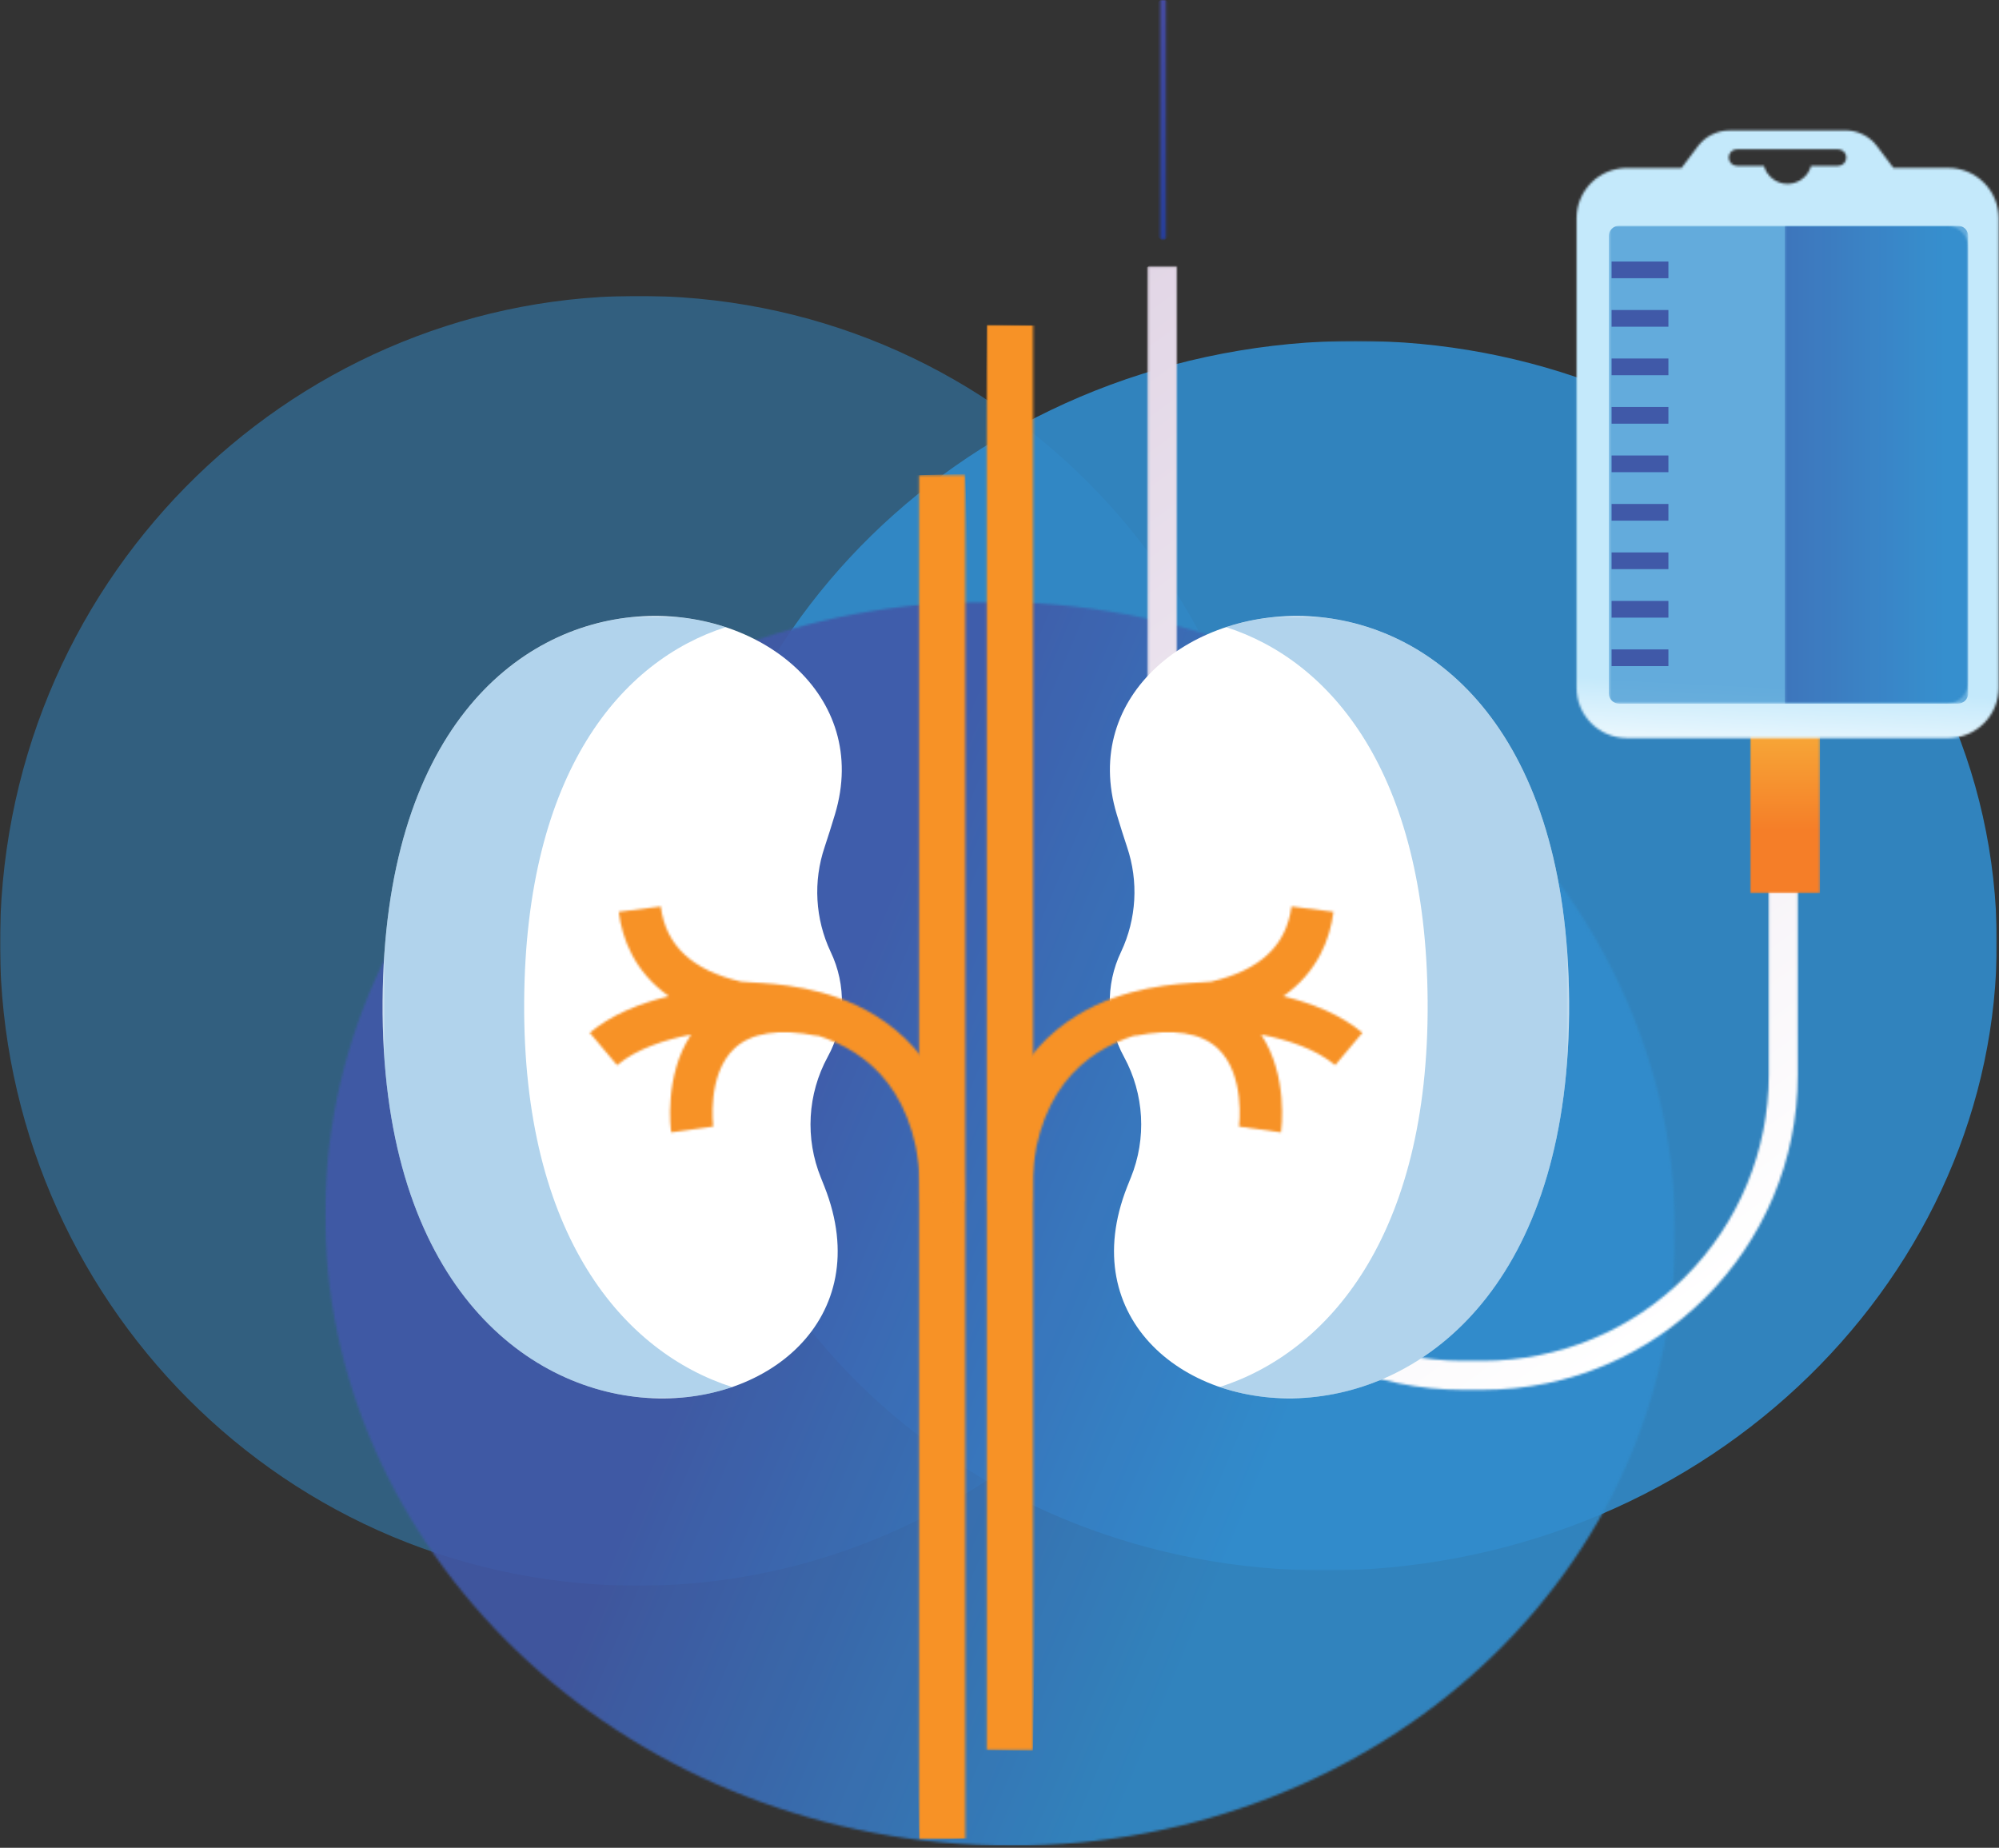
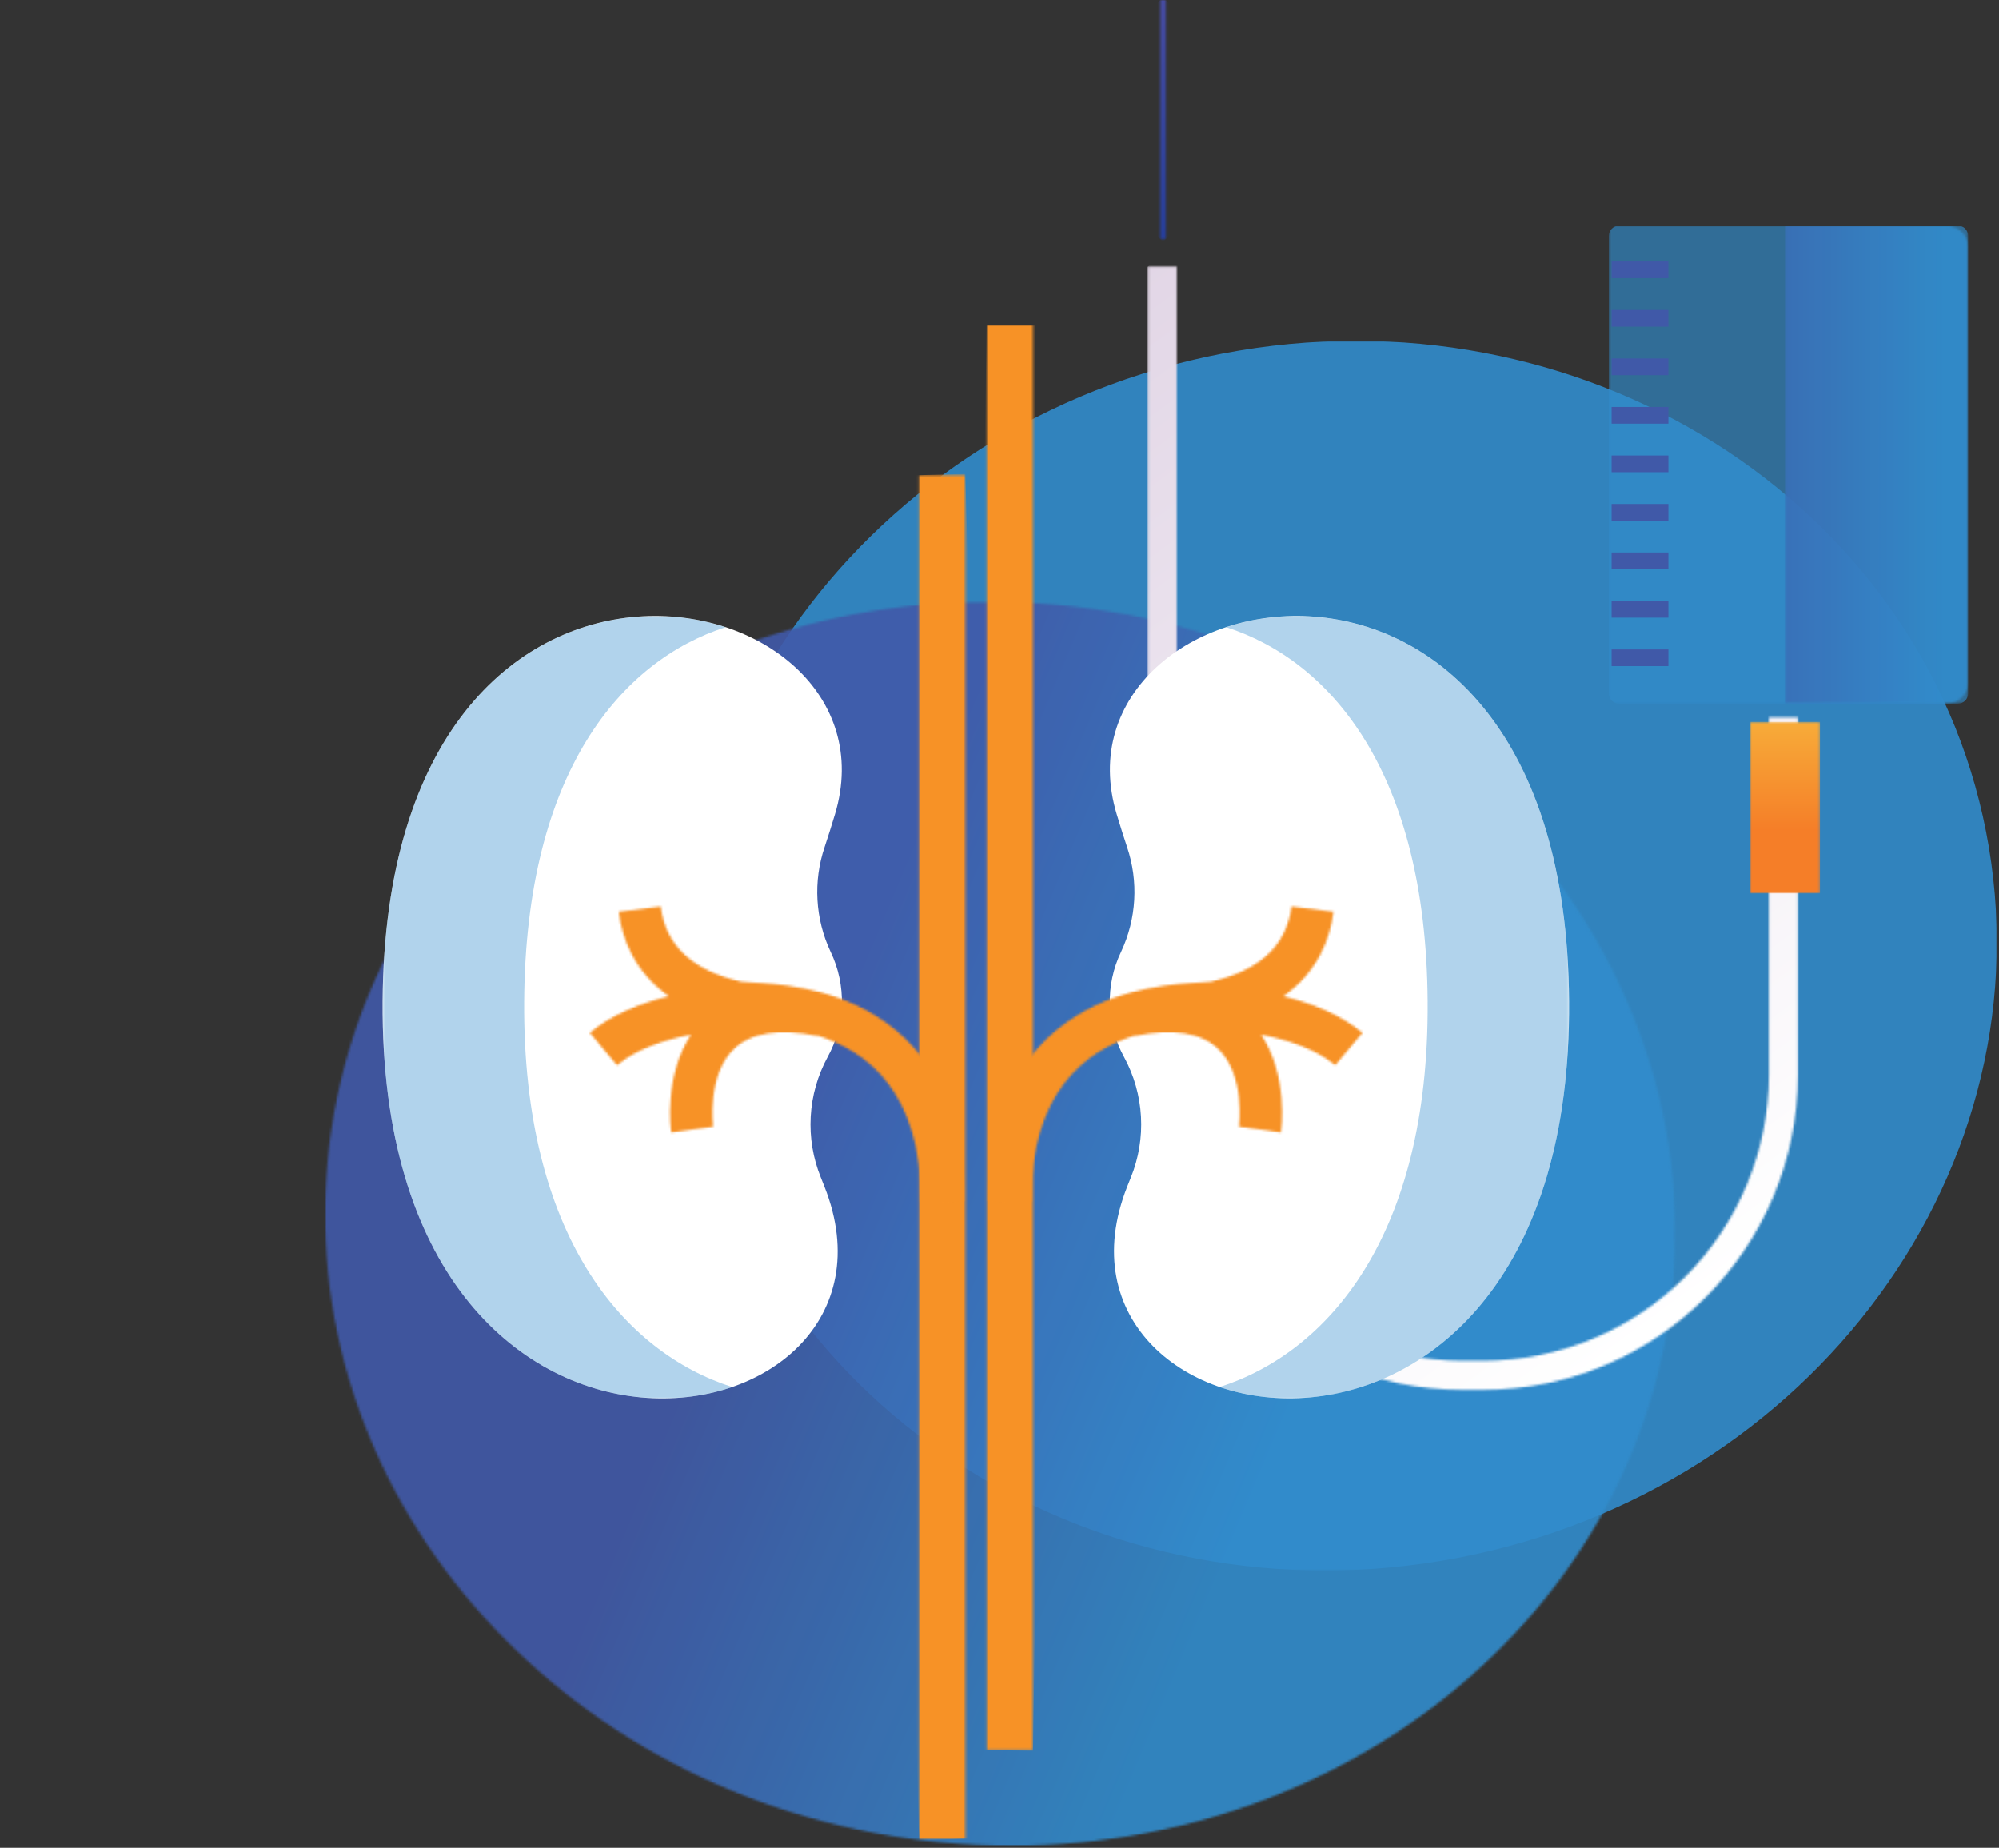
<svg xmlns="http://www.w3.org/2000/svg" width="885" height="818" viewBox="0 0 885 818" fill="none">
  <rect x="0" y="0" width="885" height="818" fill="#333333" stroke="none" />
  <mask id="mask0_2833_1325" style="mask-type:luminance" maskUnits="userSpaceOnUse" x="513" y="0" width="4" height="106">
    <path d="M516.189 0H513.609V105.85H516.189V0Z" fill="white" />
  </mask>
  <g mask="url(#mask0_2833_1325)">
    <path d="M514.909 -1.298L460.695 52.916L514.909 107.13L569.123 52.916L514.909 -1.298Z" fill="url(#paint0_linear_2833_1325)" />
  </g>
  <g opacity="0.5">
    <mask id="mask1_2833_1325" style="mask-type:luminance" maskUnits="userSpaceOnUse" x="0" y="130" width="566" height="572">
      <path d="M565.14 130.98H0V701.97H565.14V130.98Z" fill="white" />
    </mask>
    <g mask="url(#mask1_2833_1325)">
-       <path d="M563.887 442.491C549.367 599.501 411.647 715.141 256.247 700.771C100.847 686.401 -13.283 547.471 1.247 390.461C15.777 233.451 153.477 117.821 308.847 132.191C464.217 146.561 578.407 285.481 563.847 442.491" fill="#318CCC" />
-     </g>
+       </g>
  </g>
  <g style="mix-blend-mode:darken" opacity="0.9">
    <mask id="mask2_2833_1325" style="mask-type:luminance" maskUnits="userSpaceOnUse" x="302" y="150" width="583" height="546">
      <path d="M884.033 150.91H302.773V695.25H884.033V150.91Z" fill="white" />
    </mask>
    <g mask="url(#mask2_2833_1325)">
      <path d="M880.517 375.061C905.257 522.991 796.767 664.411 638.197 690.931C479.627 717.451 331.027 619.021 306.257 471.091C281.487 323.161 390.007 181.741 548.577 155.221C707.147 128.701 855.777 227.131 880.517 375.061Z" fill="#318CCC" />
    </g>
  </g>
  <g style="mix-blend-mode:screen" opacity="0.9">
    <mask id="mask3_2833_1325" style="mask-type:luminance" maskUnits="userSpaceOnUse" x="143" y="266" width="599" height="552">
      <path d="M741.69 266.32H143.93V817.08H741.69V266.32Z" fill="white" />
    </mask>
    <g mask="url(#mask3_2833_1325)">
      <mask id="mask4_2833_1325" style="mask-type:luminance" maskUnits="userSpaceOnUse" x="143" y="266" width="599" height="552">
        <path d="M740.602 569.23C726.602 720.55 581.942 830.88 417.472 815.67C253.002 800.46 131.032 665.47 145.022 514.16C159.012 362.85 303.682 252.51 468.142 267.72C632.602 282.93 754.592 417.93 740.602 569.23Z" fill="white" />
      </mask>
      <g mask="url(#mask4_2833_1325)">
        <path d="M621.939 1146.02L-60.641 707.839L263.679 -62.641L946.259 375.549L621.939 1146.02Z" fill="url(#paint1_linear_2833_1325)" />
      </g>
    </g>
  </g>
  <mask id="mask5_2833_1325" style="mask-type:luminance" maskUnits="userSpaceOnUse" x="508" y="118" width="288" height="498">
    <path d="M508.148 118.09V475.93C508.148 552.76 570.648 615.26 647.468 615.26H656.578C733.398 615.26 795.898 552.76 795.898 475.93V317.51H783.078V475.93C783.041 509.468 769.702 541.623 745.986 565.338C722.271 589.053 690.117 602.393 656.578 602.43H647.468C613.93 602.393 581.776 589.053 558.06 565.338C534.345 541.623 521.005 509.468 520.968 475.93V118.09H508.148Z" fill="white" />
  </mask>
  <g mask="url(#mask5_2833_1325)">
    <path d="M695.631 -19.062L271.273 291.18L608.351 752.244L1032.71 442.002L695.631 -19.062Z" fill="url(#paint2_linear_2833_1325)" />
  </g>
  <mask id="mask6_2833_1325" style="mask-type:luminance" maskUnits="userSpaceOnUse" x="774" y="319" width="32" height="77">
    <path d="M805.741 319.551H774.781V395.491H805.741V319.551Z" fill="white" />
  </mask>
  <g mask="url(#mask6_2833_1325)">
    <path d="M805.749 319.551H774.789V395.491H805.749V319.551Z" fill="url(#paint3_linear_2833_1325)" />
  </g>
  <mask id="mask7_2833_1325" style="mask-type:luminance" maskUnits="userSpaceOnUse" x="697" y="57" width="188" height="270">
    <path d="M765.329 69.749C765.329 69.264 765.424 68.784 765.61 68.337C765.795 67.889 766.067 67.482 766.41 67.139C766.752 66.797 767.159 66.525 767.607 66.34C768.054 66.154 768.534 66.059 769.019 66.059H813.719C814.697 66.059 815.636 66.448 816.328 67.139C817.02 67.832 817.409 68.77 817.409 69.749C817.409 70.727 817.02 71.666 816.328 72.358C815.636 73.05 814.697 73.439 813.719 73.439H801.799C801.169 75.722 799.808 77.736 797.924 79.172C796.04 80.608 793.737 81.386 791.369 81.389C789 81.384 786.697 80.604 784.812 79.169C782.927 77.734 781.564 75.721 780.929 73.439H769.019C768.04 73.439 767.102 73.05 766.41 72.358C765.718 71.666 765.329 70.727 765.329 69.749ZM765.659 57.749C762.958 57.749 760.295 58.377 757.878 59.581C755.461 60.785 753.356 62.533 751.729 64.689L744.439 74.369H720.249C714.34 74.369 708.673 76.716 704.494 80.894C700.316 85.073 697.969 90.74 697.969 96.649V304.429C697.967 307.355 698.543 310.253 699.662 312.956C700.781 315.66 702.422 318.117 704.491 320.186C706.561 322.255 709.017 323.896 711.721 325.015C714.425 326.135 717.323 326.71 720.249 326.709H862.559C865.486 326.71 868.384 326.135 871.088 325.016C873.792 323.897 876.25 322.256 878.32 320.187C880.39 318.118 882.032 315.661 883.152 312.957C884.272 310.253 884.849 307.355 884.849 304.429V96.619C884.846 90.709 882.497 85.042 878.317 80.864C874.137 76.686 868.469 74.339 862.559 74.339H838.249L830.959 64.659C829.333 62.502 827.229 60.752 824.811 59.548C822.394 58.343 819.73 57.717 817.029 57.719L765.659 57.749Z" fill="white" />
  </mask>
  <g mask="url(#mask7_2833_1325)">
-     <path d="M698.437 48.27L684.367 326.014L884.351 336.144L898.421 58.401L698.437 48.27Z" fill="url(#paint4_linear_2833_1325)" />
-   </g>
+     </g>
  <g opacity="0.66">
    <mask id="mask8_2833_1325" style="mask-type:luminance" maskUnits="userSpaceOnUse" x="712" y="99" width="160" height="213">
      <path d="M871.399 99.92H712.289V311.51H871.399V99.92Z" fill="white" />
    </mask>
    <g mask="url(#mask8_2833_1325)">
      <path d="M866.84 311.51H716.84C716.237 311.514 715.639 311.398 715.081 311.17C714.523 310.941 714.016 310.604 713.589 310.178C713.162 309.752 712.824 309.246 712.594 308.688C712.364 308.131 712.247 307.533 712.25 306.93V104.48C712.25 103.271 712.73 102.111 713.586 101.256C714.441 100.4 715.601 99.92 716.81 99.92H866.81C868.019 99.92 869.179 100.4 870.034 101.256C870.89 102.111 871.37 103.271 871.37 104.48V306.93C871.37 308.139 870.89 309.299 870.034 310.154C869.179 311.009 868.019 311.49 866.81 311.49" fill="#318CCC" />
    </g>
  </g>
  <path d="M738.642 115.779H713.492V123.169H738.642V115.779Z" fill="#4059A8" />
  <path d="M738.642 137.24H713.492V144.63H738.642V137.24Z" fill="#4059A8" />
  <path d="M738.642 158.709H713.492V166.099H738.642V158.709Z" fill="#4059A8" />
  <path d="M738.642 180.17H713.492V187.56H738.642V180.17Z" fill="#4059A8" />
  <path d="M738.642 201.641H713.492V209.031H738.642V201.641Z" fill="#4059A8" />
-   <path d="M738.642 223.1H713.492V230.49H738.642V223.1Z" fill="#4059A8" />
+   <path d="M738.642 223.1H713.492V230.49H738.642Z" fill="#4059A8" />
  <path d="M738.642 244.561H713.492V251.951H738.642V244.561Z" fill="#4059A8" />
  <path d="M738.642 266.029H713.492V273.419H738.642V266.029Z" fill="#4059A8" />
  <path d="M738.642 287.49H713.492V294.88H738.642V287.49Z" fill="#4059A8" />
  <g style="mix-blend-mode:screen" opacity="0.9">
    <mask id="mask9_2833_1325" style="mask-type:luminance" maskUnits="userSpaceOnUse" x="790" y="99" width="82" height="213">
      <path d="M871.402 99.92H790.102V311.51H871.402V99.92Z" fill="white" />
    </mask>
    <g mask="url(#mask9_2833_1325)">
      <mask id="mask10_2833_1325" style="mask-type:luminance" maskUnits="userSpaceOnUse" x="790" y="99" width="82" height="213">
        <path d="M871.402 301.93V109.52C871.402 108.259 871.153 107.011 870.671 105.846C870.188 104.681 869.481 103.623 868.59 102.732C867.698 101.84 866.64 101.133 865.475 100.651C864.311 100.168 863.062 99.92 861.802 99.92H790.102V311.51H861.802C864.348 311.51 866.789 310.498 868.59 308.698C870.39 306.898 871.402 304.456 871.402 301.91" fill="white" />
      </mask>
      <g mask="url(#mask10_2833_1325)">
        <path d="M871.392 99.92H790.102V311.51H871.392V99.92Z" fill="url(#paint5_linear_2833_1325)" />
      </g>
    </g>
  </g>
  <path d="M363.401 521.28C359.934 512.718 358.405 503.496 358.924 494.274C359.442 485.051 361.996 476.058 366.401 467.94C370.322 460.841 372.489 452.908 372.721 444.801C372.952 436.695 371.241 428.65 367.731 421.34C360.881 406.793 359.938 390.157 365.101 374.93C366.581 370.483 368.097 365.683 369.651 360.53C401.551 254.67 170.991 205.35 169.391 443.23C167.781 684.37 411.251 642.45 365.031 525.38L363.401 521.28Z" fill="white" />
  <path d="M500.661 521.28C504.128 512.718 505.657 503.496 505.138 494.274C504.619 485.051 502.066 476.058 497.661 467.94C493.739 460.841 491.572 452.908 491.341 444.801C491.11 436.695 492.821 428.65 496.331 421.34C503.181 406.793 504.124 390.157 498.961 374.93C497.481 370.483 495.964 365.683 494.411 360.53C462.511 254.67 693.071 205.35 694.671 443.23C696.281 684.34 452.821 642.42 499.031 525.35L500.661 521.25" fill="white" />
  <g style="mix-blend-mode:multiply" opacity="0.38">
    <mask id="mask11_2833_1325" style="mask-type:luminance" maskUnits="userSpaceOnUse" x="539" y="272" width="156" height="348">
      <path d="M694.679 272.709H539.969V619.049H694.679V272.709Z" fill="white" />
    </mask>
    <g mask="url(#mask11_2833_1325)">
      <path d="M542.859 277.65C588.859 292.39 631.369 341.56 632.049 443.26C632.749 547.47 587.659 598.78 539.969 614.03C599.799 634.56 695.679 594.87 694.669 443.26C693.669 294.18 602.749 257.91 542.859 277.65Z" fill="#318CCC" />
    </g>
  </g>
  <g style="mix-blend-mode:multiply" opacity="0.38">
    <mask id="mask12_2833_1325" style="mask-type:luminance" maskUnits="userSpaceOnUse" x="169" y="272" width="156" height="348">
      <path d="M324.091 272.709H169.391V619.049H324.091V272.709Z" fill="white" />
    </mask>
    <g mask="url(#mask12_2833_1325)">
      <path d="M321.251 277.649C275.251 292.389 232.741 341.559 232.061 443.259C231.361 547.469 276.451 598.779 324.141 614.029C264.251 634.559 168.381 594.869 169.391 443.259C170.391 294.179 261.301 257.929 321.251 277.649Z" fill="#318CCC" />
    </g>
  </g>
  <mask id="mask13_2833_1325" style="mask-type:luminance" maskUnits="userSpaceOnUse" x="436" y="144" width="22" height="631">
    <path d="M457.387 144H436.867V774.75H457.387V144Z" fill="white" />
  </mask>
  <g mask="url(#mask13_2833_1325)">
    <path d="M436.799 143.681L427.328 774.6L457.345 775.05L466.815 144.131L436.799 143.681Z" fill="url(#paint6_linear_2833_1325)" />
  </g>
  <mask id="mask14_2833_1325" style="mask-type:luminance" maskUnits="userSpaceOnUse" x="406" y="210" width="22" height="605">
    <path d="M427.395 210.34H406.875V814.01H427.395V210.34Z" fill="white" />
  </mask>
  <g mask="url(#mask14_2833_1325)">
    <path d="M427.38 209.776L390.234 210.801L406.888 814.571L444.034 813.547L427.38 209.776Z" fill="url(#paint7_linear_2833_1325)" />
  </g>
  <mask id="mask15_2833_1325" style="mask-type:luminance" maskUnits="userSpaceOnUse" x="261" y="401" width="166" height="131">
    <path d="M273.919 403.641C275.449 415.731 280.919 430.261 296.109 441.021C283.529 444.101 270.749 449.091 261.109 457.191L273.179 471.551C281.669 464.411 294.039 460.341 305.949 458.001C293.839 476.231 296.949 500.161 297.159 501.311L315.739 498.711C315.739 498.511 312.819 475.711 325.149 464.121C332.639 457.121 344.979 455.221 361.799 458.561V458.361C384.079 465.361 407.799 483.481 407.799 531.901H426.559C426.559 493.021 413.329 465.251 387.239 449.361C366.549 436.731 343.449 435.471 332.359 434.861C330.709 434.771 328.659 434.661 328.059 434.561C306.409 429.501 294.729 418.561 292.529 401.281L273.919 403.641Z" fill="white" />
  </mask>
  <g mask="url(#mask15_2833_1325)">
    <path d="M426.28 393.961L255.328 401.545L261.436 539.24L432.388 531.656L426.28 393.961Z" fill="url(#paint8_linear_2833_1325)" />
  </g>
  <mask id="mask16_2833_1325" style="mask-type:luminance" maskUnits="userSpaceOnUse" x="437" y="401" width="167" height="131">
    <path d="M536.249 434.561C535.659 434.661 533.609 434.771 531.959 434.861C520.859 435.471 497.769 436.731 477.039 449.361C450.949 465.251 437.719 493.021 437.719 531.901H456.479C456.479 483.481 480.199 465.401 502.479 458.361V458.561C519.299 455.221 531.629 457.091 539.129 464.121C551.459 475.691 548.569 498.511 548.539 498.711L567.119 501.311C567.279 500.161 570.439 476.231 558.329 458.001C570.239 460.341 582.609 464.411 591.099 471.551L603.169 457.191C593.529 449.091 580.739 444.101 568.169 441.021C583.409 430.261 588.819 415.731 590.359 403.641L571.749 401.281C569.549 418.611 557.869 429.501 536.209 434.561" fill="white" />
  </mask>
  <g mask="url(#mask16_2833_1325)">
    <path d="M437.968 393.952L431.859 531.646L602.811 539.23L608.919 401.535L437.968 393.952Z" fill="url(#paint9_linear_2833_1325)" />
  </g>
  <defs>
    <linearGradient id="paint0_linear_2833_1325" x1="431.743" y1="-31.455" x2="545.92" y2="82.722" gradientUnits="userSpaceOnUse">
      <stop stop-color="#6859A6" />
      <stop offset="1" stop-color="#243D98" />
    </linearGradient>
    <linearGradient id="paint1_linear_2833_1325" x1="654.971" y1="678.155" x2="205.825" y2="489.095" gradientUnits="userSpaceOnUse">
      <stop stop-color="#318CCC" />
      <stop offset="0.2" stop-color="#318CCC" />
      <stop offset="0.72" stop-color="#4059A8" />
      <stop offset="1" stop-color="#4059A8" />
    </linearGradient>
    <linearGradient id="paint2_linear_2833_1325" x1="789.495" y1="548.301" x2="485.132" y2="131.984" gradientUnits="userSpaceOnUse">
      <stop stop-color="white" />
      <stop offset="1" stop-color="#E2D6E6" />
    </linearGradient>
    <linearGradient id="paint3_linear_2833_1325" x1="792.323" y1="248.661" x2="792.323" y2="367.761" gradientUnits="userSpaceOnUse">
      <stop stop-color="#FAEF52" />
      <stop offset="1" stop-color="#F57E28" />
    </linearGradient>
    <linearGradient id="paint4_linear_2833_1325" x1="783.941" y1="343.894" x2="797.463" y2="76.976" gradientUnits="userSpaceOnUse">
      <stop stop-color="white" />
      <stop offset="0.15" stop-color="#C4E9FB" />
      <stop offset="1" stop-color="#C4E9FB" />
    </linearGradient>
    <linearGradient id="paint5_linear_2833_1325" x1="909.558" y1="203.608" x2="667.758" y2="203.608" gradientUnits="userSpaceOnUse">
      <stop stop-color="#318CCC" />
      <stop offset="0.2" stop-color="#318CCC" />
      <stop offset="0.72" stop-color="#4059A8" />
      <stop offset="1" stop-color="#4059A8" />
    </linearGradient>
    <linearGradient id="paint6_linear_2833_1325" x1="450.375" y1="141.314" x2="440.524" y2="797.56" gradientUnits="userSpaceOnUse">
      <stop stop-color="#F79226" />
      <stop offset="0.18" stop-color="#F79226" />
      <stop offset="0.81" stop-color="#F79226" />
      <stop offset="1" stop-color="#F79226" />
    </linearGradient>
    <linearGradient id="paint7_linear_2833_1325" x1="422.895" y1="649.512" x2="409.705" y2="171.344" gradientUnits="userSpaceOnUse">
      <stop stop-color="#F79226" />
      <stop offset="0.81" stop-color="#F79226" />
      <stop offset="1" stop-color="#F79226" />
    </linearGradient>
    <linearGradient id="paint8_linear_2833_1325" x1="547.469" y1="457.584" x2="246.895" y2="470.918" gradientUnits="userSpaceOnUse">
      <stop stop-color="#F79226" />
      <stop offset="0.31" stop-color="#F79226" />
      <stop offset="0.66" stop-color="#F79226" />
      <stop offset="0.95" stop-color="#F79226" />
      <stop offset="1" stop-color="#F79226" />
    </linearGradient>
    <linearGradient id="paint9_linear_2833_1325" x1="315.103" y1="458.032" x2="615.677" y2="471.366" gradientUnits="userSpaceOnUse">
      <stop stop-color="#F79226" />
      <stop offset="0.31" stop-color="#F79226" />
      <stop offset="0.66" stop-color="#F79226" />
      <stop offset="0.95" stop-color="#F79226" />
      <stop offset="1" stop-color="#F79226" />
    </linearGradient>
  </defs>
</svg>